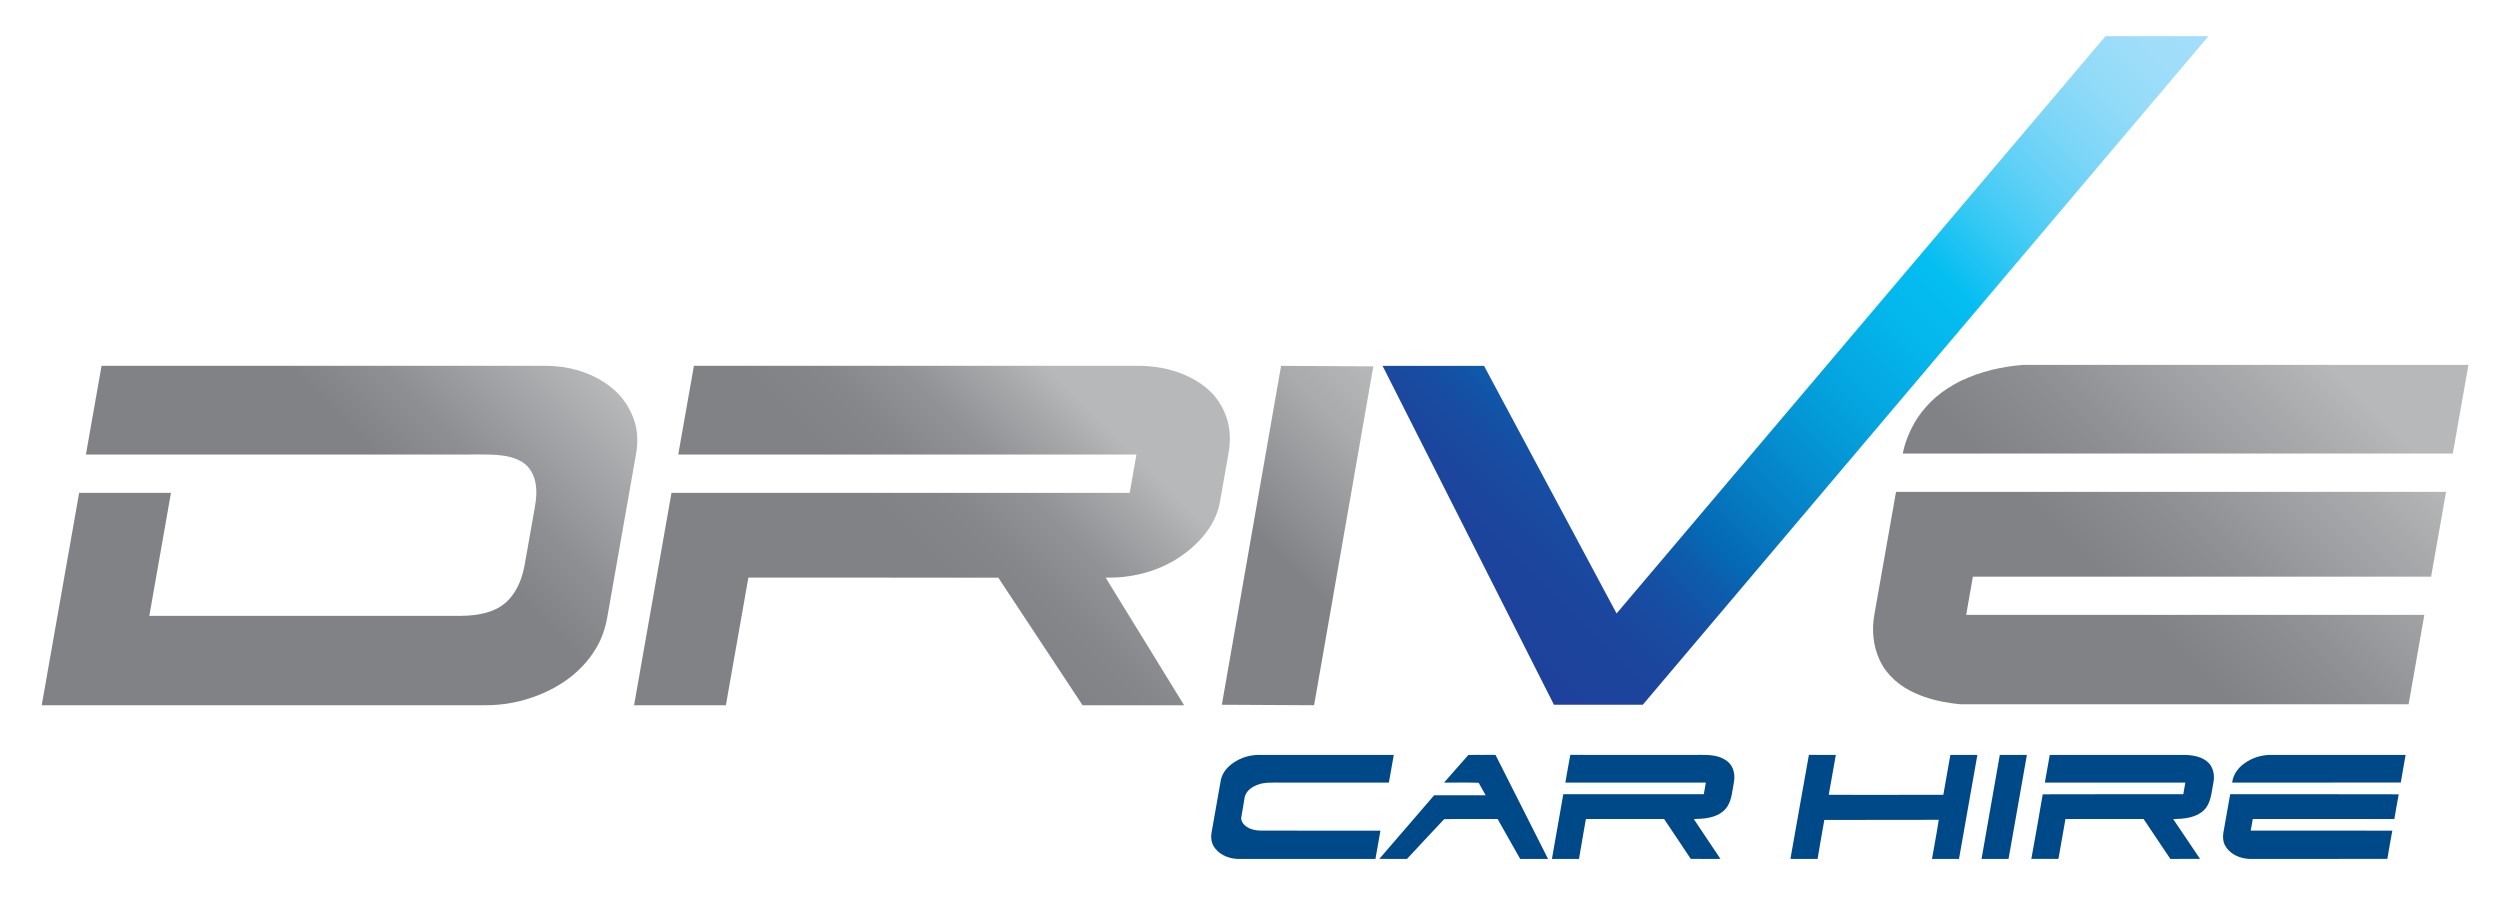
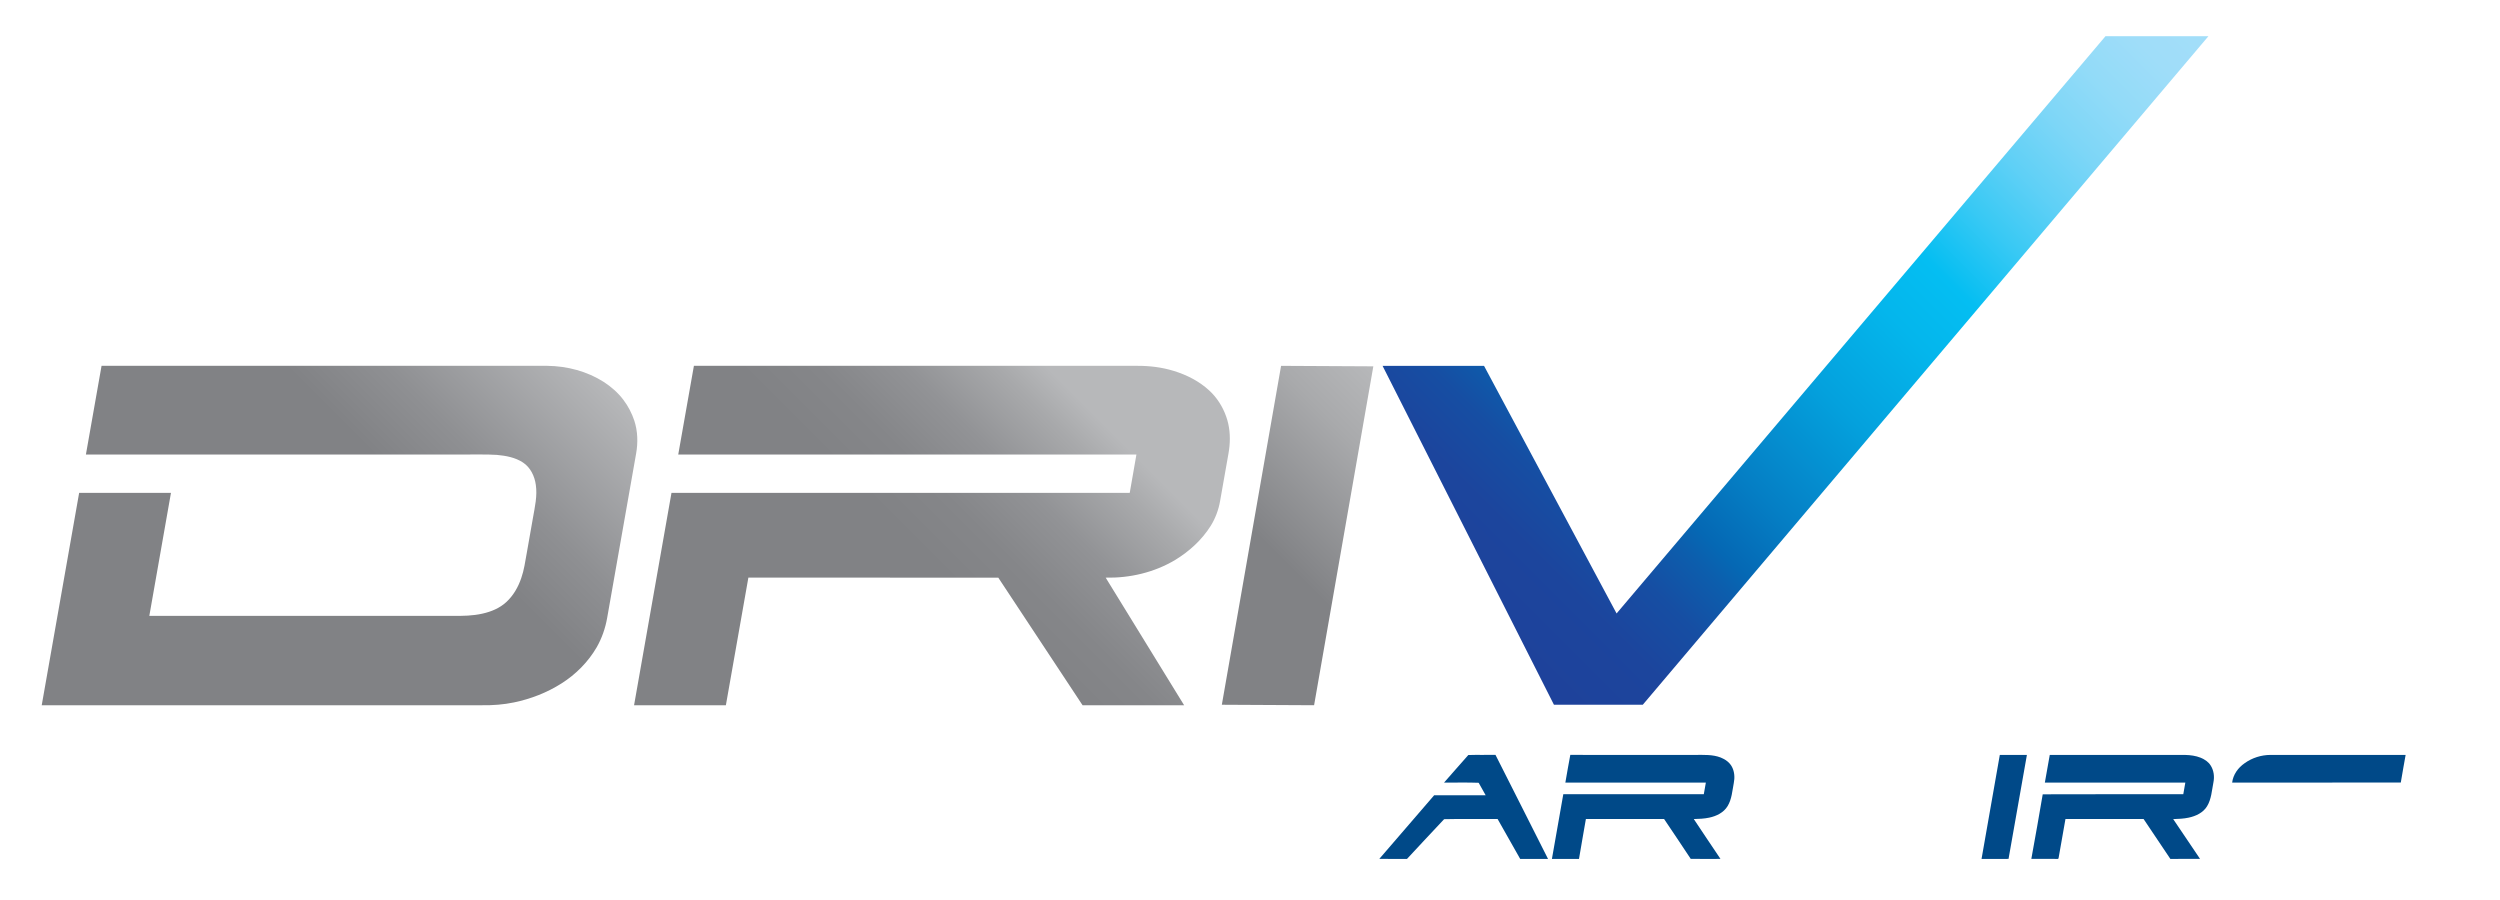
<svg xmlns="http://www.w3.org/2000/svg" version="1.1" id="Layer_1" x="0px" y="0px" width="5149px" height="1853px" viewBox="0 0 5149 1853" enable-background="new 0 0 5149 1853" xml:space="preserve">
  <g id="v">
    <linearGradient id="SVGID_1_" gradientUnits="userSpaceOnUse" x1="2983.503" y1="1234.493" x2="4346.008" y2="-128.012">
      <stop offset="0.011" style="stop-color:#1E429B" />
      <stop offset="0.099" style="stop-color:#1C459D" />
      <stop offset="0.162" style="stop-color:#164EA3" />
      <stop offset="0.216" style="stop-color:#0C5EAD" />
      <stop offset="0.242" style="stop-color:#0568B4" />
      <stop offset="0.313" style="stop-color:#057EC4" />
      <stop offset="0.442" style="stop-color:#04A1DD" />
      <stop offset="0.549" style="stop-color:#04B6EC" />
      <stop offset="0.618" style="stop-color:#04BEF2" />
      <stop offset="0.626" style="stop-color:#0ABFF2" />
      <stop offset="0.691" style="stop-color:#38C9F4" />
      <stop offset="0.755" style="stop-color:#5FD0F6" />
      <stop offset="0.819" style="stop-color:#7DD6F7" />
      <stop offset="0.882" style="stop-color:#92DBF8" />
      <stop offset="0.943" style="stop-color:#9FDDF9" />
      <stop offset="1" style="stop-color:#A3DEF9" />
    </linearGradient>
    <path fill="url(#SVGID_1_)" d="M4336.52,74.5c70.67,0,141.33-0.01,212,0c-388.379,458.98-776.67,918.04-1165.06,1377.01   c-60.979-0.029-121.97,0-182.95-0.01c-117.68-232.66-235.34-465.33-352.99-698c69.66,0,139.32,0,208.98,0   c91.02,169.99,181.98,340,273.01,509.98C3665.2,867.17,4000.83,470.81,4336.52,74.5z" />
  </g>
  <g id="Drie">
    <linearGradient id="SVGID_2_" gradientUnits="userSpaceOnUse" x1="200.34" y1="1566.91" x2="1114.777" y2="652.473">
      <stop offset="0.656" style="stop-color:#818285" />
      <stop offset="0.771" style="stop-color:#8F9093" />
      <stop offset="0.991" style="stop-color:#B5B6B8" />
      <stop offset="1" style="stop-color:#B7B8BA" />
    </linearGradient>
    <path fill="url(#SVGID_2_)" d="M209.16,753.45c306.08,0.02,612.17,0,918.26,0.02c40.62,0.521,81.58,11.15,115.97,33.12   c15.35,9.89,29.3,22.11,40.36,36.68c9.91,13.07,17.61,27.81,22.76,43.38c7.04,21.66,7.59,45.03,3.66,67.36   c-19.87,112.86-39.78,225.711-59.67,338.57c-3.73,21.12-10.8,41.72-21.46,60.37c-17.59,30.31-42.98,55.91-72.56,74.61   c-29.87,19.01-63.42,31.97-98.03,39.16c-21.34,4.46-43.19,6.1-64.97,5.779c-302.52,0-605.03,0.01-907.55,0   c25.61-145.83,51.37-291.63,77.08-437.439c63.04,0.039,126.07,0.05,189.11-0.011c-14.81,84.46-29.8,168.89-44.59,253.351   c208.65,0.039,417.3,0.01,625.95,0.02c20.06,0.23,40.3-0.109,59.96-4.56c18.04-3.95,35.84-11.28,49.49-24.011   c14.4-13.279,24.36-30.76,30.63-49.189c5.83-16.52,8.13-33.96,11.26-51.12c4.29-24.39,8.6-48.771,12.88-73.16   c3.87-22.35,9.26-45.03,5.86-67.81c-2.44-17.82-10.95-35.74-26.29-45.89c-15.83-10.551-35.09-14.07-53.71-15.771   c-22-1.4-44.06-0.6-66.08-0.811c-260.19,0.021-520.38-0.039-780.56,0.03C187.65,875.24,198.32,814.33,209.16,753.45z" />
    <linearGradient id="SVGID_3_" gradientUnits="userSpaceOnUse" x1="1445.202" y1="1591.773" x2="2361.715" y2="675.26">
      <stop offset="0.495" style="stop-color:#818285" />
      <stop offset="0.586" style="stop-color:#858689" />
      <stop offset="0.686" style="stop-color:#929396" />
      <stop offset="0.788" style="stop-color:#A8A9AB" />
      <stop offset="0.844" style="stop-color:#B7B8BA" />
    </linearGradient>
    <path fill="url(#SVGID_3_)" d="M1429.16,753.46c304.43,0.01,608.85,0,913.28,0c25.21-0.1,50.54,2.95,74.69,10.38   c26.92,8.2,52.75,21.27,73.51,40.49c15.75,14.5,27.53,33.08,34.67,53.22c7.12,19.61,8.91,40.85,6.92,61.52   c-0.91,9.88-2.94,19.6-4.59,29.37c-4.97,28.041-9.88,56.091-14.85,84.131c-3.13,17.76-9.63,34.92-19.06,50.29   c-18.23,29.05-44.24,52.77-73.46,70.47c-42.85,25.68-93.29,37.439-143.04,36.38c53.79,87.64,107.69,175.221,161.59,262.8   c-69.73-0.02-139.45-0.01-209.17-0.01c-57.83-87.62-115.75-175.189-173.59-262.811c-171.57-0.049-343.14,0-514.7-0.02   c-15.42,87.61-30.87,175.21-46.33,262.82c-63.04,0.029-126.07,0-189.1,0.01c25.61-145.83,51.37-291.63,77.07-437.439   c314.6,0.05,629.2,0.029,943.8,0.01c4.47-26.34,9.39-52.61,13.77-78.971c-314.55,0.011-629.11-0.039-943.66,0.03   C1407.66,875.24,1418.31,814.33,1429.16,753.46z" />
    <linearGradient id="SVGID_4_" gradientUnits="userSpaceOnUse" x1="2420.247" y1="1355.257" x2="2924.757" y2="850.747">
      <stop offset="0.419" style="stop-color:#818285" />
      <stop offset="0.446" style="stop-color:#848588" />
      <stop offset="0.808" style="stop-color:#A9AAAC" />
      <stop offset="1" style="stop-color:#B7B8BA" />
    </linearGradient>
    <path fill="url(#SVGID_4_)" d="M2638.51,753.5c63.33,0.34,126.66,0.67,190,1c-40.689,232.67-81.33,465.34-122.01,698   c-63.34-0.33-126.67-0.67-190.01-1C2557.18,1218.83,2597.83,986.16,2638.51,753.5z" />
    <g>
      <g>
        <linearGradient id="SVGID_5_" gradientUnits="userSpaceOnUse" x1="4054.507" y1="1553.256" x2="4970.151" y2="637.612">
          <stop offset="0.349" style="stop-color:#818285" />
          <stop offset="0.504" style="stop-color:#8E8F92" />
          <stop offset="0.787" style="stop-color:#AFB0B2" />
          <stop offset="0.844" style="stop-color:#B7B8BA" />
        </linearGradient>
-         <path fill="url(#SVGID_5_)" d="M4167.529,751.49c-44.469,3.3-88.72,13.69-129.06,32.95c-10.11,4.94-19.72,10.82-29.22,16.81     c-30.94,20.35-56.61,48.83-72.87,82.16c-7.82,16.11-14.22,33.07-17.45,50.73c377.631-0.08,755.26-0.03,1132.881-0.03     c10.75-60.88,21.5-121.76,32.189-182.65C4778.51,751.48,4473.02,751.42,4167.529,751.49z M3905.03,1013.061     c-14.841,83.789-29.54,167.609-44.36,251.399c-5.89,31.771-3.18,65.62,10.689,95.07c14.36,31.1,42.041,54.569,73.101,68.069     c23.97,11.021,49.84,17.24,75.89,20.891c7.67,0.84,15.33,2.34,23.11,2.01c305.76-0.01,611.529,0,917.29,0     c10.87-61.35,21.71-122.71,32.439-184.09c-314.56,0-629.109,0.029-943.67-0.01c4.55-26.25,9.271-52.48,13.83-78.73     c314.58,0.02,629.16-0.04,943.75,0.03c10.32-58.2,20.5-116.431,30.83-174.62C4660.3,1013.08,4282.66,1013.11,3905.03,1013.061z" />
      </g>
    </g>
  </g>
  <g id="Cae_Hire">
-     <path fill="#004988" d="M2540.71,1570.76c15.7-10.75,34.81-16.32,53.81-15.94c92.051,0,184.09,0.011,276.141,0   c-3.471,18.991-6.71,38.03-10.141,57.031c-72.35-0.12-144.71-0.04-217.069-0.051c-10.86,0.101-21.73-0.28-32.57,0.29   c-10.31,0.561-20.57,3.141-29.61,8.2c-8.43,4.771-16.02,12.44-17.859,22.26c-1.851,13.681-4.78,27.19-6.851,40.851   c-0.77,6.369,2.69,12.52,7.45,16.55c8.58,7.6,20.311,10.42,31.521,10.79c82.54,0.1,165.09-0.051,247.63,0.079   c-3.49,19.381-6.851,38.791-10.26,58.19c-93.791,0.07-187.58-0.02-281.37,0.04c-18-0.05-36.87-6.75-48.36-21.1   c-5.5-6.53-8.58-14.98-8.59-23.5c-0.28-6.33,1.37-12.48,2.35-18.67c5.811-33.11,11.63-66.211,17.51-99.3   C2517.46,1591.41,2528.22,1579.11,2540.71,1570.76z" />
    <path fill="#004988" d="M3024.12,1555.061c18.649-0.65,37.33,0.06,55.989-0.301c36.41,71.25,71.9,142.971,108.221,214.271   c-19.12,0.03-38.221-0.04-57.33,0.03c-15.55-27.41-30.87-54.961-46.561-82.291c-36.709,0.32-73.43-0.5-110.13,0.411   c-25.81,26.97-50.819,54.68-76.45,81.829c-18.979-0.05-37.97,0.24-56.949-0.159c37.79-43.48,75.13-87.36,112.85-130.9   c35.391,0.04,70.771,0,106.16,0.03c-4.84-8.58-9.57-17.23-14.45-25.78c-23.729-0.9-47.59-0.25-71.37-0.32   C2990.89,1593.04,3007.26,1573.84,3024.12,1555.061z" />
    <path fill="#004988" d="M3234.189,1554.79c85.801,0.09,171.591,0.01,257.38,0.029c17.49,0.021,35.661-1.089,52.301,5.341   c9.6,3.779,18.72,10.21,23.47,19.62c5.18,10.1,5.79,22.039,3.561,33.03c-3.12,16-4.03,33.09-12.69,47.379   c-8.07,13.44-23.18,20.82-38.09,23.851c-10.39,2.19-21.03,2.649-31.601,2.86c18.08,27.51,36.681,54.669,54.95,82.06   c-20.43,0.09-40.87,0.24-61.29-0.1c-17.949-27.57-36.61-54.671-54.84-82.05c-53.689,0.009-107.38-0.08-161.06,0.05   c-4.49,27.409-9.86,54.68-14.19,82.13c-18.6,0.13-37.189-0.03-55.78,0.07c7.74-44.45,15.66-88.871,23.45-133.301   c96.46,0.03,192.92,0.01,289.37,0c1.31-8.01,2.71-16.01,4.24-23.979c-96.46,0.06-192.92-0.05-289.38,0.05   C3227.39,1592.819,3230.5,1573.75,3234.189,1554.79z" />
-     <path fill="#004988" d="M3725.62,1554.78c18.479,0.14,36.97-0.04,55.46,0.039c-5.07,27.361-9.53,54.841-14.6,82.2   c78.67,0.011,157.35,0.15,236.02-0.08c4.71-27.399,9.609-54.759,14.46-82.129c18.54,0.109,37.08-0.101,55.63,0.079   c-12.78,71.341-25.15,142.75-37.81,214.11c-18.55,0.061-37.091,0.03-55.63,0.04c4.609-26.88,9.909-53.64,13.899-80.63   c-78.55,0.58-157.11-0.07-235.67,0.33c-4.51,26.779-9.62,53.46-13.91,80.279c-18.64,0-37.27,0.05-55.9-0.029   C3700.55,1697.65,3712.53,1626.11,3725.62,1554.78z" />
    <path fill="#004988" d="M4118.79,1554.9c18.601-0.101,37.199-0.12,55.81-0.021c-12.8,71.34-25.16,142.75-37.81,214.11   c-18.54,0.11-37.08-0.01-55.61,0.06C4093.68,1697.66,4106.439,1626.319,4118.79,1554.9z" />
    <path fill="#004988" d="M4221.67,1554.87c92.939-0.08,185.879-0.06,278.819-0.01c10.831,0.25,21.821,1.67,31.96,5.709   c7.971,3.271,15.6,8.241,20.361,15.601c6.799,10.32,8.42,23.47,5.92,35.431c-3.281,16.5-4.061,34.18-13.041,48.899   c-7.99,13.34-23.12,20.38-37.81,23.5c-10.5,2.29-21.28,2.65-31.96,3.02c18.7,27.12,36.62,54.791,55.29,81.931   c-20.38,0.16-40.761,0.08-61.141,0.05c-18.27-27.45-36.699-54.79-55.1-82.14c-53.649-0.13-107.3-0.041-160.94-0.05   c-4.699,26.47-9.399,52.939-13.98,79.439c-0.359,0.931-0.31,2.73-1.648,2.74c-18.221,0.06-36.451,0.11-54.661-0.04   c8.11-44.27,15.911-88.61,23.45-132.99c96.5-0.46,193.01-0.021,289.521-0.22c1.43-7.96,2.771-15.94,4.19-23.9   c-96.44-0.12-192.881-0.01-289.311-0.05C4215.02,1592.83,4218.23,1573.83,4221.67,1554.87z" />
    <path fill="#004988" d="M4623,1571.95c15.43-11.15,34.439-17.11,53.46-17.12c92.72,0.06,185.43-0.141,278.14,0.09   c-3.289,18.91-6.82,37.78-9.9,56.72c-115.789,0.36-231.569,0.061-347.35,0.15C4599.279,1595.45,4609.609,1581.08,4623,1571.95z" />
-     <path fill="#004988" d="M4593.27,1635.78c115.72,0.1,231.449-0.25,347.18,0.18c-3.329,16.89-6.029,33.89-9.049,50.84   c-97.201,0.02-194.391-0.05-291.58,0.04c-1.34,7.971-2.67,15.96-4.371,23.87c97.261,0.14,194.52-0.01,291.79,0.08   c-3.63,19.35-6.97,38.75-10.259,58.16c-92.811,0.22-185.621-0.02-278.432,0.119c-15.619,0.431-31.77-3.789-44.049-13.709   c-6.65-5.541-12.431-12.671-14.59-21.18c-2.09-7.841-1.421-16.101,0.199-23.961C4584.48,1685.4,4588.85,1660.59,4593.27,1635.78z" />
  </g>
</svg>